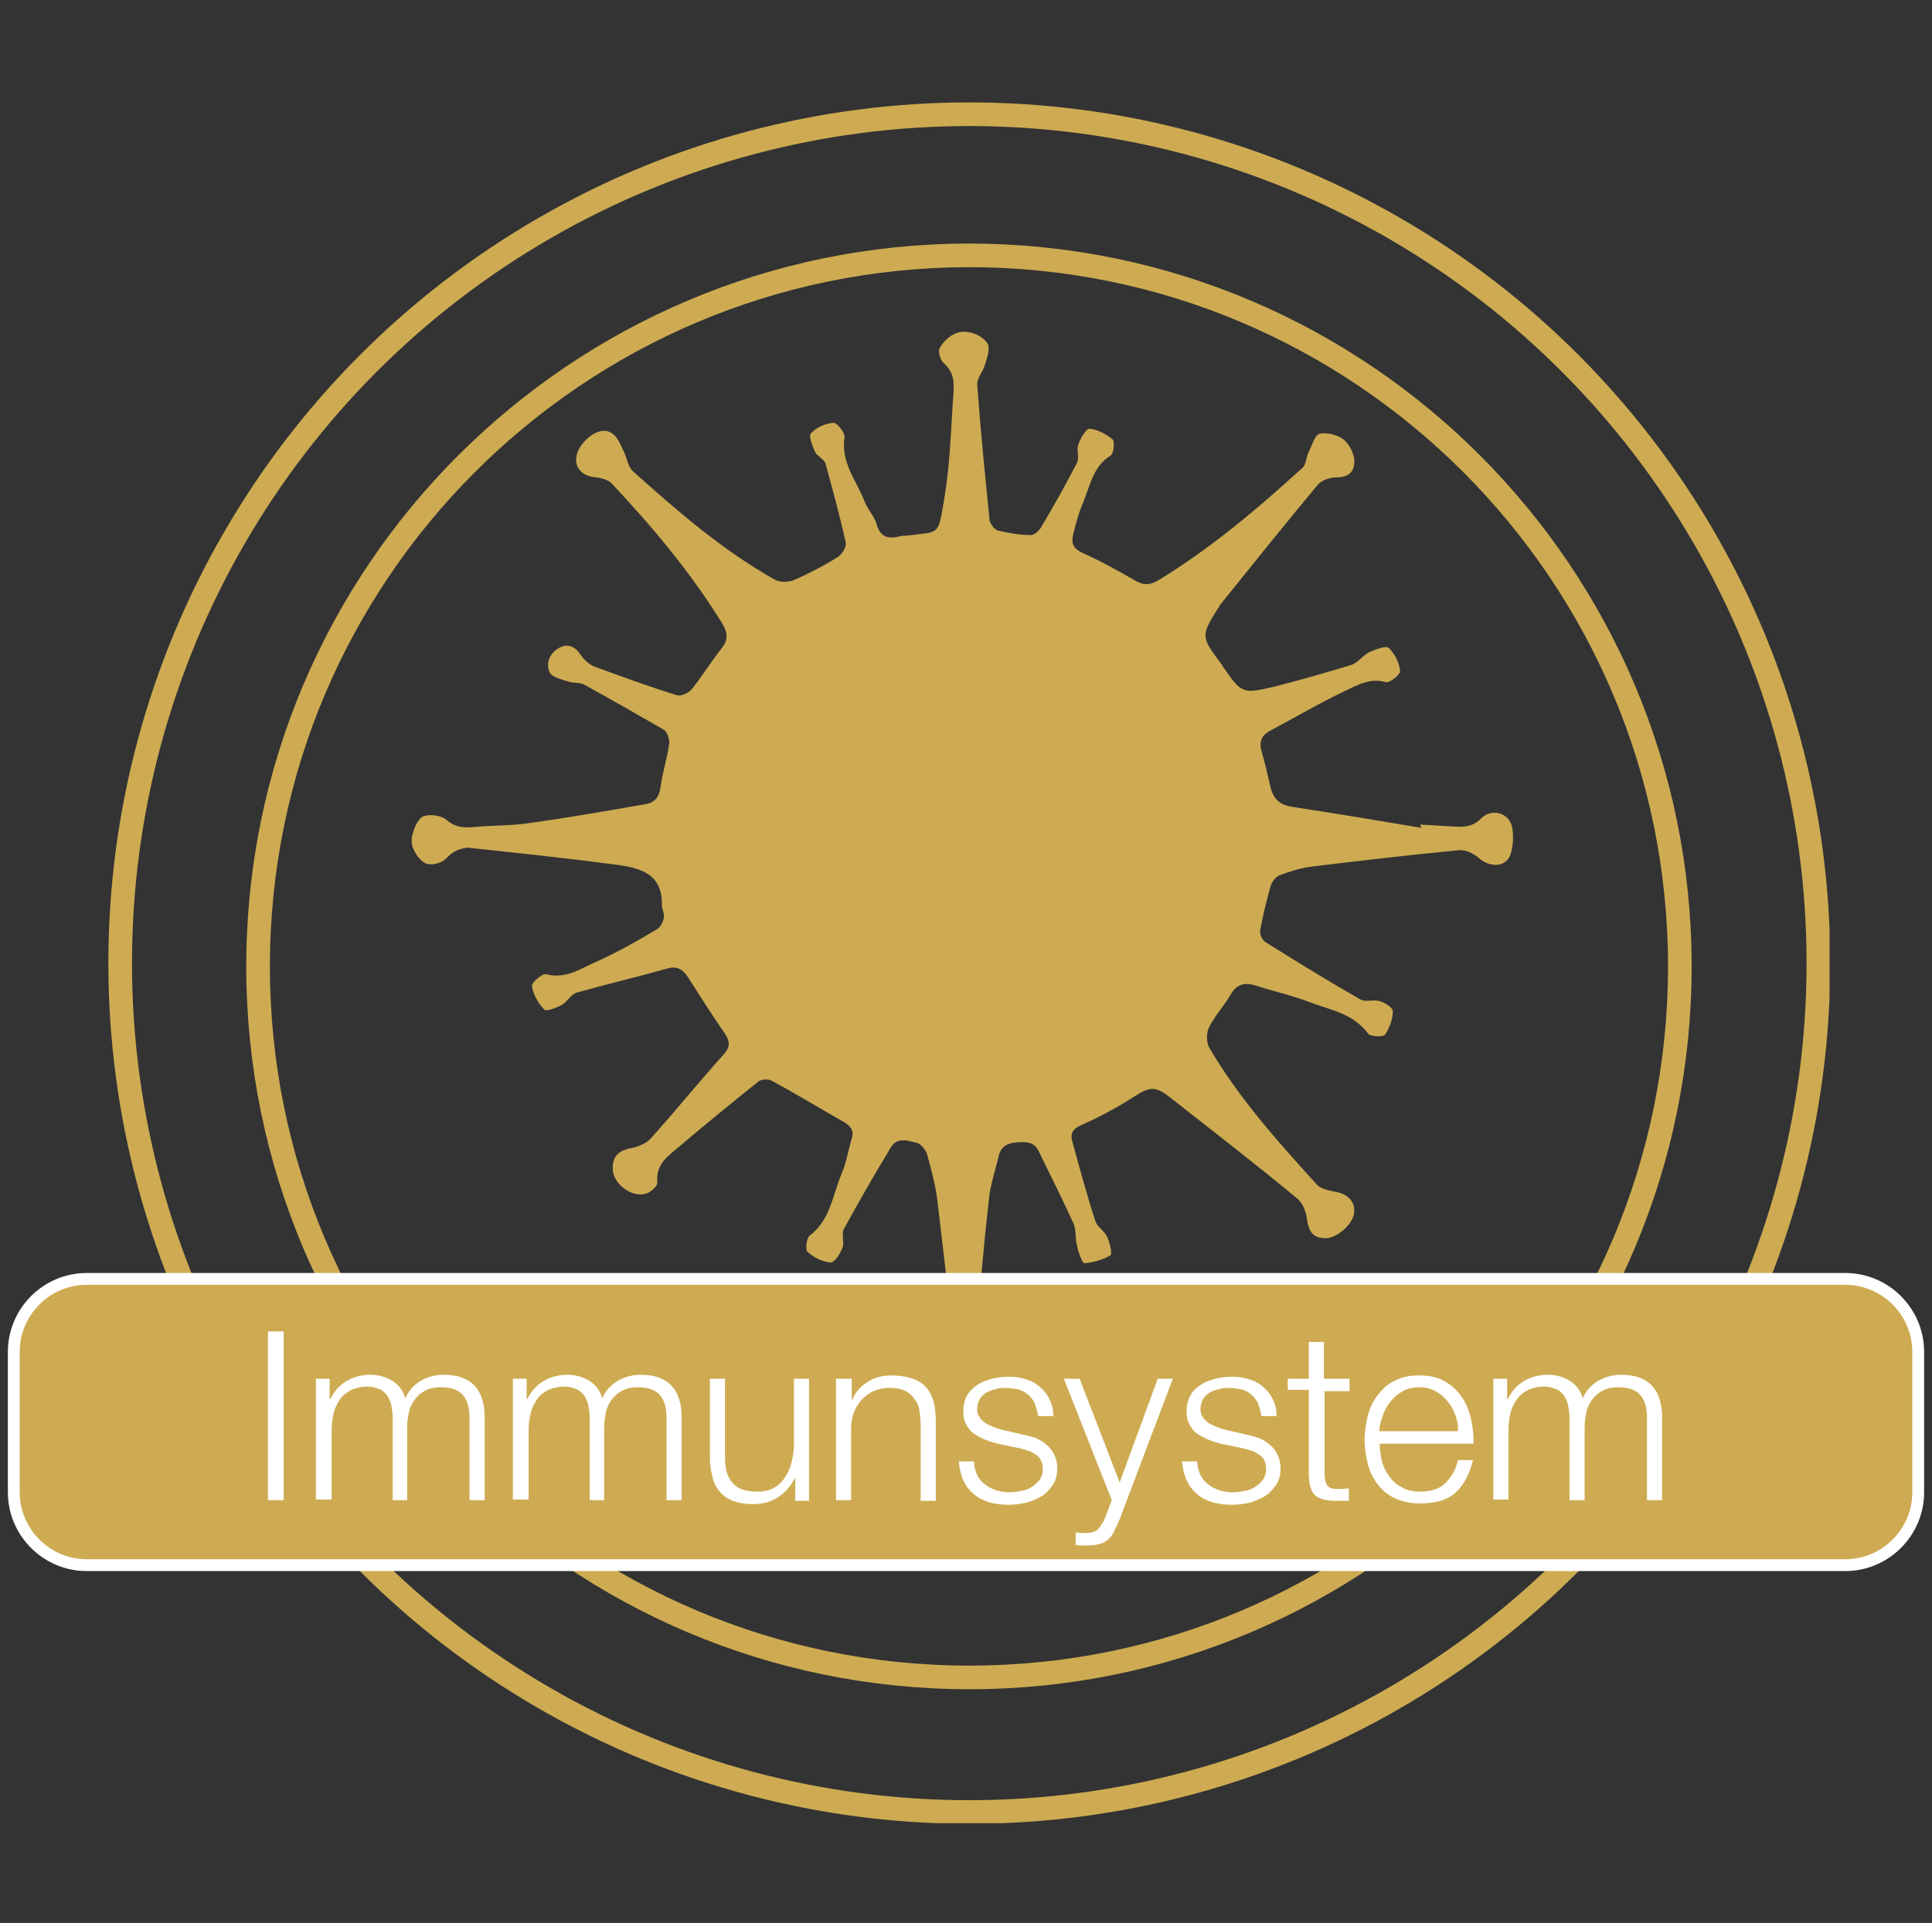
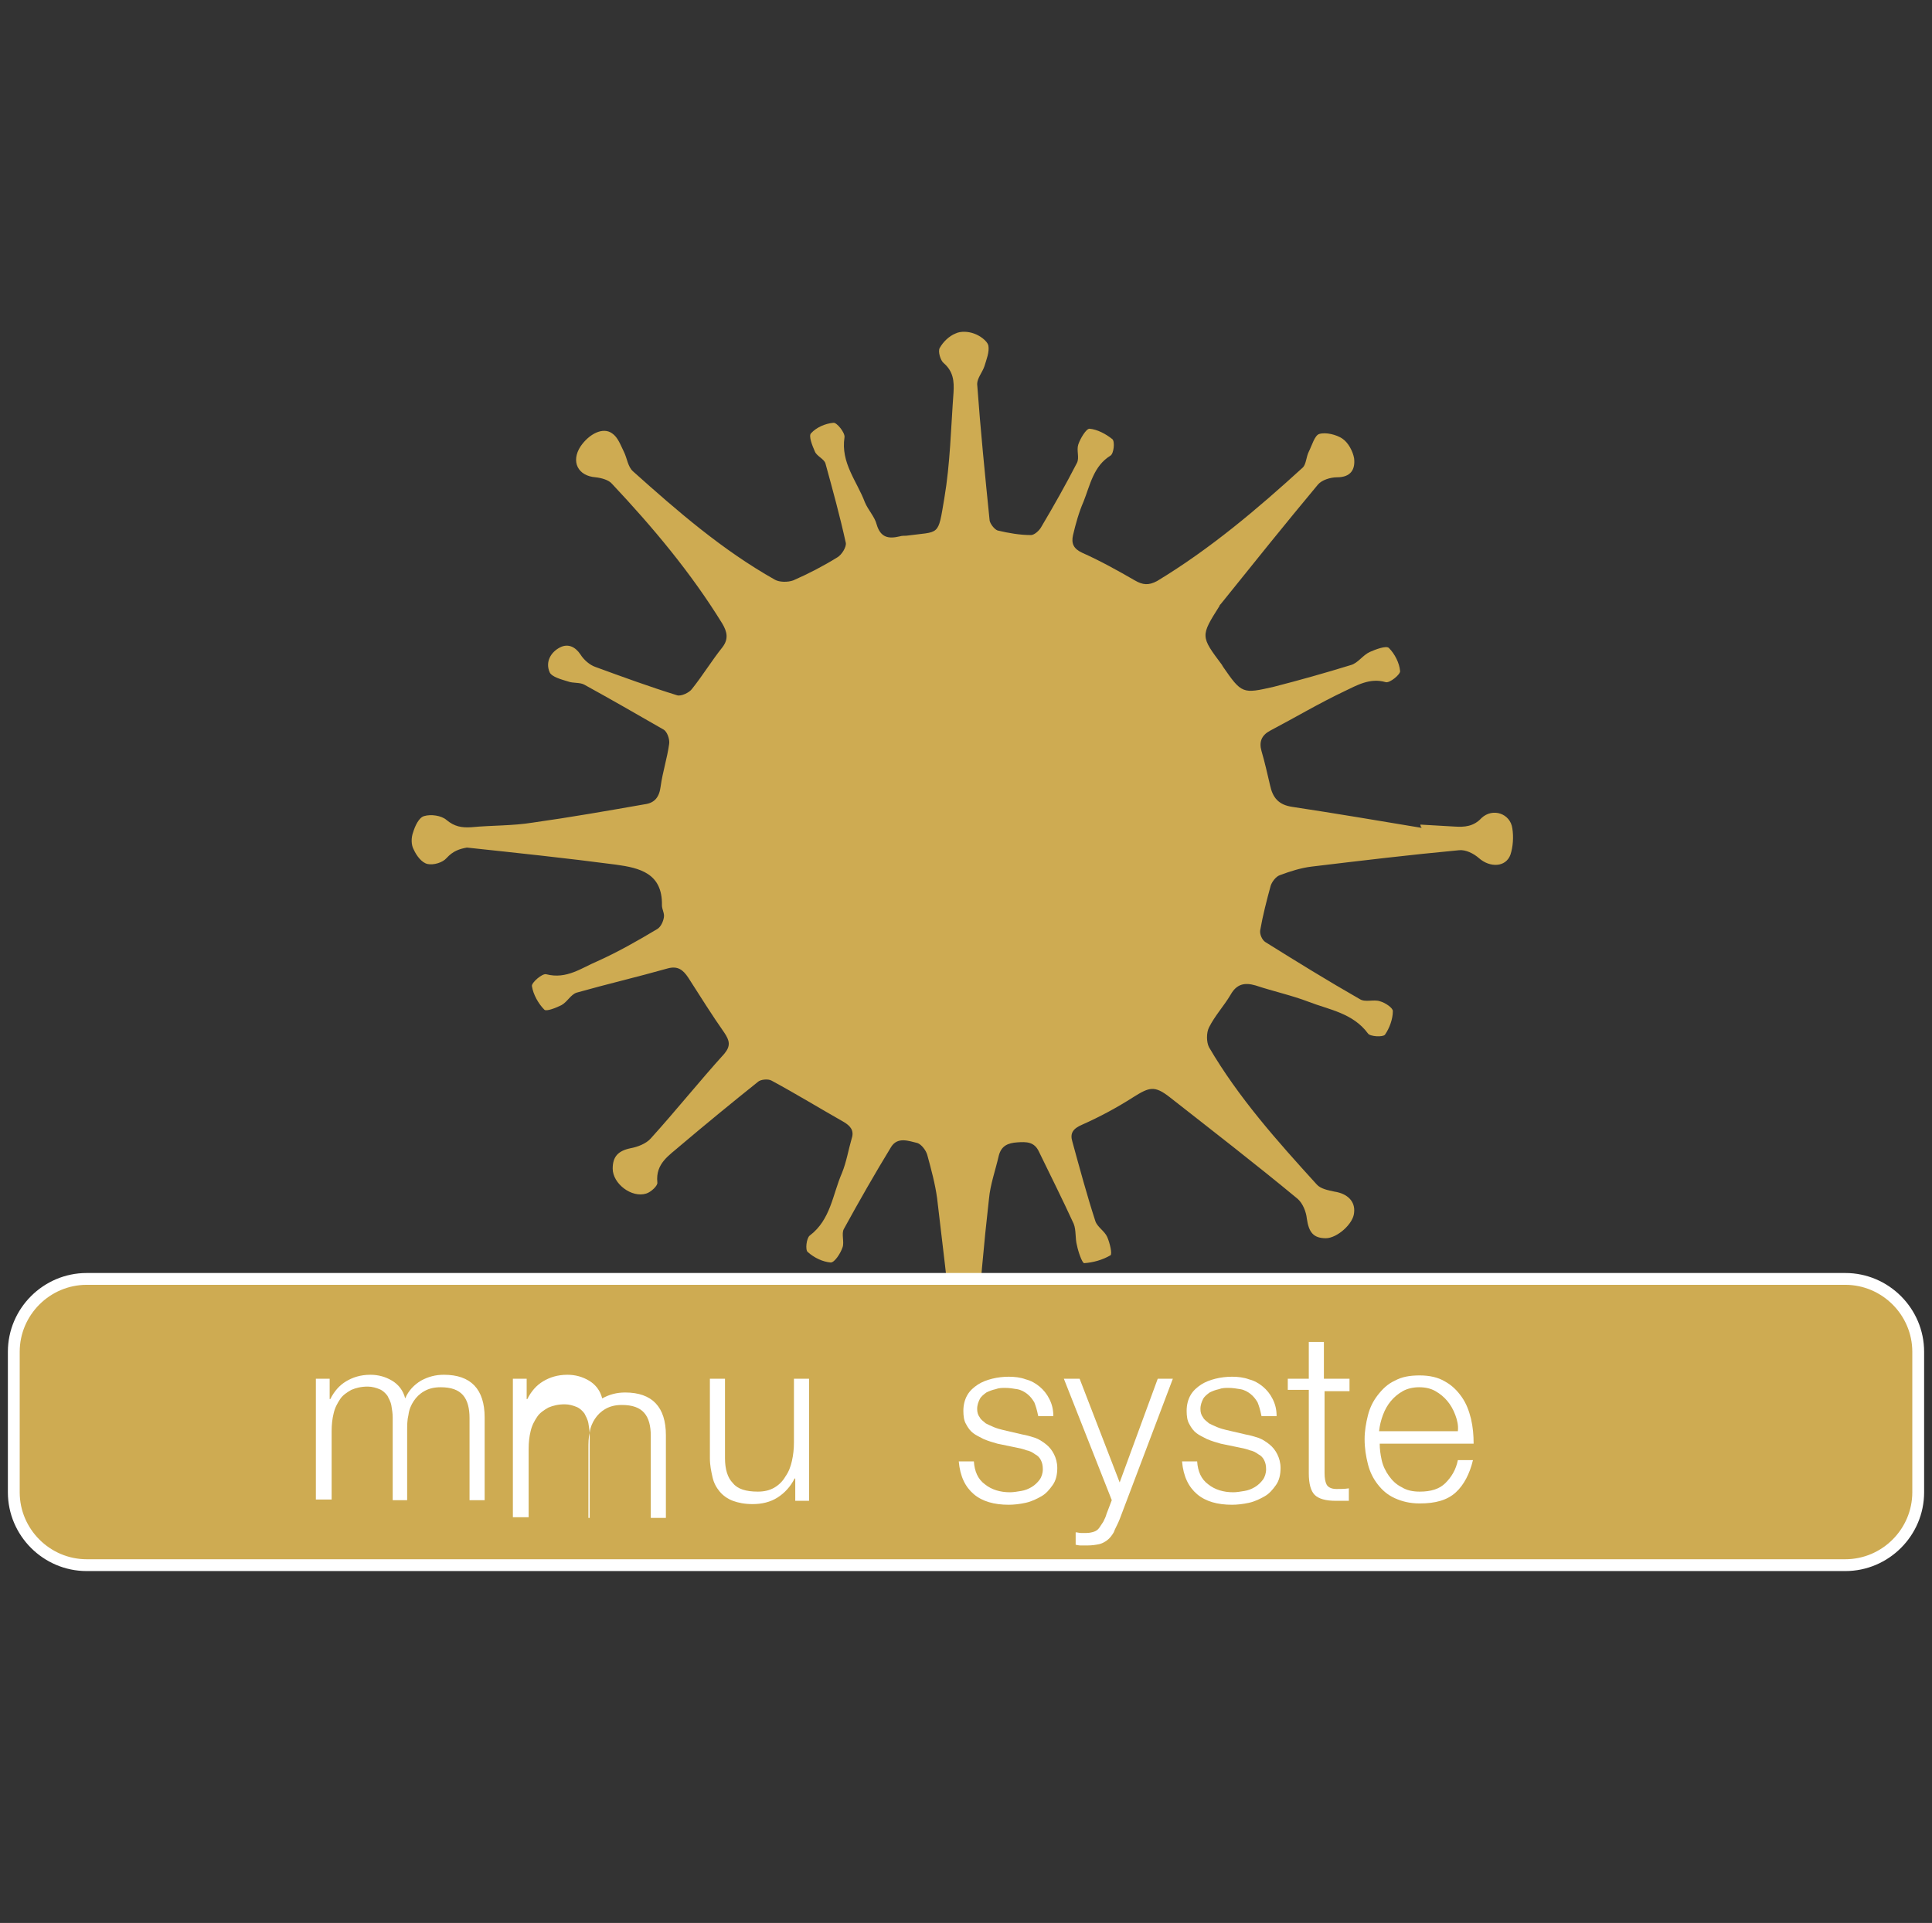
<svg xmlns="http://www.w3.org/2000/svg" xmlns:xlink="http://www.w3.org/1999/xlink" version="1.1" id="Ebene_1" x="0px" y="0px" viewBox="0 0 29.42 29.29" style="enable-background:new 0 0 29.42 29.29;" xml:space="preserve">
  <rect x="0" y="0" width="29.42" height="29.29" fill="#333333" stroke="none" />
  <style type="text/css">
	.st0{clip-path:url(#SVGID_2_);fill:none;stroke:#CEAB52;stroke-width:0.36;}
	.st1{clip-path:url(#SVGID_4_);fill:none;stroke:#CEAB52;stroke-width:0.36;}
	.st2{clip-path:url(#SVGID_6_);fill:none;stroke:#CEAB52;stroke-width:0.36;}
	.st3{clip-path:url(#SVGID_8_);fill:none;stroke:#CEAB52;stroke-width:0.36;}
	.st4{clip-path:url(#SVGID_10_);fill:none;stroke:#CEAB52;stroke-width:0.36;}
	.st5{clip-path:url(#SVGID_12_);fill:none;stroke:#CEAB52;stroke-width:0.36;}
	.st6{clip-path:url(#SVGID_14_);fill:none;stroke:#CEAB52;stroke-width:0.36;}
	.st7{clip-path:url(#SVGID_16_);fill:none;stroke:#CEAB52;stroke-width:0.36;}
	.st8{fill:none;stroke:#CEAB52;stroke-width:0.36;}
	.st9{fill:#CEAB52;}
	.st10{fill:#FFFFFF;}
	.st11{fill:none;stroke:#FFFFFF;stroke-width:0.18;stroke-linecap:round;stroke-linejoin:round;}
	.st12{fill:none;stroke:#FFFFFF;stroke-width:0.1;stroke-miterlimit:10;}
	.st13{fill:none;stroke:#CEAB52;stroke-width:0.4;stroke-linecap:round;stroke-linejoin:round;stroke-miterlimit:10;}
	.st14{fill:none;stroke:#CEAB52;stroke-width:0.4;stroke-linecap:round;stroke-miterlimit:10;}
	.st15{fill:none;stroke:#FFFFFF;stroke-width:0.4;}
	.st16{fill:none;}
	.st17{fill:none;stroke:#CEAB52;stroke-width:0.362;stroke-linecap:round;stroke-linejoin:round;stroke-miterlimit:22.926;}
</style>
  <g>
    <defs>
-       <rect id="SVGID_9_" x="1.65" y="1.56" width="26.21" height="26.21" />
-     </defs>
+       </defs>
    <clipPath id="SVGID_2_">
      <use xlink:href="#SVGID_9_" style="overflow:visible;" />
    </clipPath>
    <circle class="st0" cx="14.76" cy="14.67" r="12.93" />
    <path class="st0" d="M14.76,25.55c5.98,0,10.82-4.85,10.82-10.83c0-5.98-4.85-10.83-10.82-10.83S3.93,8.74,3.93,14.72   C3.93,20.7,8.78,25.55,14.76,25.55z" />
  </g>
  <g>
    <path class="st9" d="M21.63,12.56c0.17,0.01,0.34,0.02,0.52,0.03c0.15,0.01,0.29,0,0.41-0.13c0.17-0.16,0.44-0.07,0.47,0.16   c0.02,0.13,0.01,0.28-0.03,0.4c-0.07,0.19-0.31,0.2-0.48,0.05c-0.08-0.07-0.2-0.13-0.3-0.12c-0.75,0.07-1.5,0.16-2.25,0.25   c-0.16,0.02-0.32,0.07-0.48,0.13c-0.06,0.02-0.12,0.1-0.14,0.16c-0.06,0.22-0.12,0.45-0.16,0.68c-0.01,0.06,0.03,0.15,0.08,0.18   c0.48,0.3,0.95,0.59,1.44,0.87c0.08,0.05,0.21,0,0.3,0.03c0.08,0.02,0.2,0.1,0.2,0.15c0,0.12-0.05,0.26-0.12,0.36   c-0.03,0.04-0.23,0.03-0.26-0.02c-0.23-0.31-0.59-0.36-0.9-0.48c-0.26-0.1-0.54-0.16-0.81-0.25c-0.17-0.05-0.29-0.02-0.38,0.14   c-0.1,0.17-0.24,0.32-0.33,0.5c-0.04,0.08-0.04,0.22,0,0.3c0.45,0.77,1.04,1.43,1.64,2.09c0.06,0.07,0.18,0.09,0.27,0.11   c0.2,0.03,0.32,0.15,0.3,0.32c-0.01,0.17-0.26,0.39-0.43,0.39c-0.19,0-0.26-0.09-0.29-0.3c-0.01-0.1-0.06-0.23-0.14-0.3   c-0.64-0.53-1.3-1.04-1.95-1.55c-0.23-0.18-0.31-0.15-0.55,0c-0.25,0.16-0.51,0.3-0.78,0.42c-0.14,0.06-0.19,0.13-0.15,0.26   c0.11,0.4,0.22,0.81,0.35,1.21c0.03,0.09,0.14,0.15,0.18,0.24c0.04,0.09,0.08,0.26,0.05,0.28c-0.12,0.07-0.26,0.11-0.4,0.12   c-0.03,0-0.09-0.17-0.11-0.27c-0.03-0.11-0.01-0.23-0.05-0.33c-0.17-0.37-0.35-0.73-0.53-1.1c-0.07-0.15-0.19-0.15-0.33-0.14   c-0.14,0.01-0.24,0.05-0.28,0.2c-0.05,0.22-0.13,0.44-0.15,0.66c-0.08,0.7-0.14,1.4-0.19,2.1c-0.01,0.09,0.08,0.19,0.11,0.29   c0.03,0.11,0.08,0.24,0.05,0.34c-0.02,0.07-0.15,0.13-0.24,0.15c-0.09,0.02-0.19,0.02-0.29-0.01c-0.23-0.06-0.31-0.3-0.14-0.46   c0.13-0.12,0.16-0.25,0.14-0.41c-0.07-0.67-0.15-1.34-0.23-2.01c-0.03-0.22-0.09-0.44-0.15-0.66c-0.02-0.07-0.09-0.16-0.15-0.18   c-0.13-0.03-0.3-0.1-0.4,0.06c-0.25,0.41-0.49,0.83-0.72,1.25c-0.04,0.07,0.01,0.2-0.02,0.28c-0.03,0.09-0.12,0.23-0.18,0.23   c-0.12-0.01-0.25-0.07-0.35-0.16c-0.04-0.03-0.02-0.21,0.03-0.25c0.32-0.24,0.35-0.63,0.49-0.95c0.07-0.17,0.1-0.36,0.15-0.53   c0.04-0.12-0.02-0.19-0.12-0.25c-0.37-0.21-0.73-0.43-1.1-0.63c-0.05-0.03-0.17-0.02-0.21,0.02c-0.4,0.32-0.79,0.64-1.18,0.97   c-0.17,0.15-0.38,0.27-0.35,0.56c0.01,0.05-0.1,0.15-0.17,0.17c-0.22,0.07-0.51-0.15-0.51-0.38c0-0.18,0.08-0.27,0.27-0.31   c0.11-0.02,0.24-0.07,0.31-0.15c0.38-0.42,0.74-0.87,1.12-1.29c0.1-0.12,0.08-0.2,0-0.32c-0.19-0.27-0.37-0.56-0.55-0.84   c-0.08-0.12-0.16-0.18-0.31-0.14c-0.46,0.13-0.93,0.24-1.39,0.37c-0.09,0.03-0.14,0.14-0.23,0.19c-0.08,0.04-0.23,0.1-0.26,0.07   c-0.09-0.09-0.17-0.23-0.19-0.36c-0.01-0.05,0.16-0.2,0.22-0.18c0.31,0.08,0.54-0.1,0.78-0.2c0.31-0.14,0.61-0.31,0.91-0.49   c0.05-0.03,0.09-0.11,0.1-0.18c0.01-0.06-0.03-0.12-0.03-0.18c0.01-0.49-0.34-0.57-0.7-0.62c-0.76-0.1-1.52-0.18-2.27-0.26   C7,12.93,6.9,12.96,6.8,13.07c-0.06,0.07-0.2,0.11-0.29,0.09c-0.09-0.02-0.17-0.13-0.21-0.22c-0.04-0.07-0.04-0.18-0.01-0.26   c0.03-0.1,0.09-0.23,0.17-0.25c0.1-0.03,0.26-0.01,0.34,0.06c0.12,0.1,0.23,0.12,0.38,0.11c0.31-0.03,0.62-0.02,0.93-0.07   c0.57-0.08,1.14-0.18,1.71-0.28c0.15-0.02,0.22-0.11,0.24-0.27c0.03-0.22,0.1-0.43,0.13-0.65c0.01-0.07-0.03-0.19-0.09-0.22   C9.7,10.88,9.3,10.65,8.9,10.43c-0.07-0.04-0.17-0.02-0.25-0.05c-0.1-0.03-0.25-0.07-0.28-0.14C8.3,10.08,8.39,9.93,8.53,9.86   c0.12-0.06,0.23-0.01,0.31,0.11c0.05,0.08,0.14,0.16,0.23,0.19c0.41,0.15,0.82,0.3,1.24,0.43c0.06,0.02,0.19-0.04,0.23-0.1   c0.16-0.2,0.3-0.43,0.46-0.63c0.1-0.13,0.07-0.24,0-0.36c-0.48-0.78-1.06-1.47-1.68-2.13C9.27,7.31,9.16,7.28,9.07,7.27   C8.8,7.25,8.69,7.03,8.84,6.8c0.13-0.19,0.34-0.3,0.48-0.2C9.41,6.66,9.45,6.78,9.5,6.88c0.05,0.1,0.06,0.23,0.14,0.3   C10.31,7.78,11,8.38,11.8,8.83c0.07,0.04,0.2,0.04,0.28,0.01c0.23-0.1,0.46-0.22,0.67-0.35c0.07-0.04,0.14-0.16,0.13-0.22   c-0.09-0.41-0.2-0.81-0.31-1.21c-0.02-0.07-0.13-0.11-0.16-0.18c-0.04-0.09-0.1-0.24-0.06-0.28c0.08-0.09,0.22-0.15,0.34-0.16   c0.05-0.01,0.18,0.15,0.17,0.22c-0.06,0.39,0.19,0.67,0.31,0.99c0.05,0.12,0.15,0.22,0.18,0.34c0.06,0.2,0.18,0.22,0.35,0.18   c0.03-0.01,0.07-0.01,0.1-0.01c0.52-0.07,0.48,0.02,0.58-0.57c0.09-0.53,0.1-1.07,0.14-1.61c0.01-0.17,0-0.32-0.15-0.45   c-0.05-0.04-0.09-0.18-0.06-0.23c0.05-0.09,0.14-0.18,0.24-0.22c0.08-0.04,0.2-0.03,0.28,0c0.09,0.03,0.2,0.11,0.22,0.18   c0.02,0.1-0.03,0.22-0.06,0.32c-0.03,0.09-0.11,0.18-0.11,0.27c0.05,0.69,0.12,1.39,0.19,2.08c0.01,0.05,0.07,0.13,0.12,0.15   c0.17,0.04,0.34,0.07,0.51,0.07c0.05,0,0.13-0.07,0.16-0.13c0.19-0.32,0.37-0.64,0.54-0.97c0.04-0.08-0.01-0.19,0.02-0.28   c0.03-0.09,0.12-0.24,0.17-0.24c0.12,0.01,0.25,0.08,0.35,0.16c0.04,0.04,0.02,0.22-0.03,0.25c-0.26,0.16-0.31,0.45-0.41,0.7   c-0.07,0.16-0.12,0.34-0.16,0.51c-0.03,0.13,0.01,0.21,0.14,0.27c0.27,0.12,0.54,0.27,0.8,0.42c0.12,0.07,0.21,0.08,0.34,0.01   c0.81-0.49,1.53-1.1,2.22-1.73c0.05-0.05,0.05-0.16,0.09-0.24c0.05-0.1,0.09-0.25,0.16-0.27c0.1-0.03,0.26,0.01,0.35,0.07   c0.09,0.06,0.16,0.19,0.18,0.3c0.02,0.17-0.05,0.29-0.26,0.29c-0.1,0-0.23,0.04-0.29,0.11c-0.5,0.6-0.99,1.21-1.48,1.82   c-0.01,0.01-0.02,0.02-0.02,0.03c-0.29,0.46-0.29,0.46,0.04,0.9c0,0.01,0.01,0.01,0.01,0.02c0.29,0.42,0.3,0.42,0.78,0.31   c0.39-0.1,0.78-0.21,1.17-0.33c0.11-0.03,0.18-0.15,0.29-0.2c0.09-0.04,0.25-0.1,0.29-0.06c0.09,0.09,0.16,0.23,0.17,0.35   c0.01,0.05-0.16,0.19-0.22,0.17c-0.24-0.07-0.44,0.05-0.63,0.14c-0.38,0.18-0.75,0.4-1.13,0.6c-0.13,0.07-0.17,0.17-0.13,0.31   c0.05,0.17,0.09,0.35,0.13,0.52c0.04,0.19,0.13,0.3,0.34,0.33c0.66,0.1,1.31,0.21,1.97,0.32C21.63,12.59,21.63,12.57,21.63,12.56" />
  </g>
  <g>
    <path class="st9" d="M1.32,23.84c-0.61,0-1.11-0.5-1.11-1.11v-2.14c0-0.61,0.5-1.11,1.11-1.11H28.1c0.61,0,1.11,0.5,1.11,1.11v2.14   c0,0.61-0.5,1.11-1.11,1.11H1.32z" />
    <path class="st10" d="M28.1,19.57c0.56,0,1.02,0.46,1.02,1.02v2.14c0,0.56-0.46,1.02-1.02,1.02H1.32c-0.56,0-1.02-0.46-1.02-1.02   v-2.14c0-0.56,0.46-1.02,1.02-1.02H28.1 M28.1,19.39H1.32c-0.66,0-1.2,0.54-1.2,1.2v2.14c0,0.66,0.54,1.2,1.2,1.2H28.1   c0.66,0,1.2-0.54,1.2-1.2v-2.14C29.3,19.93,28.76,19.39,28.1,19.39L28.1,19.39z" />
  </g>
  <g>
-     <path class="st10" d="M4.32,20.28v2.57H4.08v-2.57H4.32z" />
    <path class="st10" d="M5.02,21v0.31h0.01c0.06-0.12,0.14-0.21,0.24-0.27c0.1-0.06,0.22-0.1,0.37-0.1c0.12,0,0.23,0.03,0.33,0.09   c0.1,0.06,0.17,0.15,0.2,0.27c0.05-0.12,0.14-0.21,0.24-0.27c0.11-0.06,0.22-0.09,0.35-0.09c0.41,0,0.62,0.22,0.62,0.65v1.26H7.15   v-1.25c0-0.15-0.03-0.27-0.1-0.35c-0.07-0.08-0.18-0.12-0.34-0.12c-0.1,0-0.18,0.02-0.25,0.06s-0.12,0.09-0.16,0.15   c-0.04,0.06-0.07,0.13-0.08,0.21c-0.02,0.08-0.02,0.16-0.02,0.25v1.05H5.98v-1.26c0-0.06-0.01-0.12-0.02-0.18   c-0.01-0.06-0.04-0.11-0.06-0.15c-0.03-0.04-0.07-0.08-0.12-0.1c-0.05-0.02-0.11-0.04-0.18-0.04c-0.1,0-0.18,0.02-0.25,0.05   c-0.07,0.04-0.13,0.08-0.17,0.14c-0.04,0.06-0.08,0.13-0.1,0.22c-0.02,0.08-0.03,0.17-0.03,0.27v1.04H4.81V21H5.02z" />
-     <path class="st10" d="M8.02,21v0.31h0.01c0.06-0.12,0.14-0.21,0.24-0.27c0.1-0.06,0.22-0.1,0.37-0.1c0.12,0,0.23,0.03,0.33,0.09   c0.1,0.06,0.17,0.15,0.2,0.27c0.05-0.12,0.14-0.21,0.24-0.27c0.11-0.06,0.22-0.09,0.35-0.09c0.41,0,0.62,0.22,0.62,0.65v1.26h-0.23   v-1.25c0-0.15-0.03-0.27-0.1-0.35c-0.07-0.08-0.18-0.12-0.34-0.12c-0.1,0-0.18,0.02-0.25,0.06s-0.12,0.09-0.16,0.15   c-0.04,0.06-0.07,0.13-0.08,0.21c-0.02,0.08-0.02,0.16-0.02,0.25v1.05H8.98v-1.26c0-0.06-0.01-0.12-0.02-0.18   c-0.01-0.06-0.04-0.11-0.06-0.15c-0.03-0.04-0.07-0.08-0.12-0.1c-0.05-0.02-0.11-0.04-0.18-0.04c-0.1,0-0.18,0.02-0.25,0.05   c-0.07,0.04-0.13,0.08-0.17,0.14c-0.04,0.06-0.08,0.13-0.1,0.22c-0.02,0.08-0.03,0.17-0.03,0.27v1.04H7.81V21H8.02z" />
+     <path class="st10" d="M8.02,21v0.31h0.01c0.06-0.12,0.14-0.21,0.24-0.27c0.1-0.06,0.22-0.1,0.37-0.1c0.12,0,0.23,0.03,0.33,0.09   c0.1,0.06,0.17,0.15,0.2,0.27c0.11-0.06,0.22-0.09,0.35-0.09c0.41,0,0.62,0.22,0.62,0.65v1.26h-0.23   v-1.25c0-0.15-0.03-0.27-0.1-0.35c-0.07-0.08-0.18-0.12-0.34-0.12c-0.1,0-0.18,0.02-0.25,0.06s-0.12,0.09-0.16,0.15   c-0.04,0.06-0.07,0.13-0.08,0.21c-0.02,0.08-0.02,0.16-0.02,0.25v1.05H8.98v-1.26c0-0.06-0.01-0.12-0.02-0.18   c-0.01-0.06-0.04-0.11-0.06-0.15c-0.03-0.04-0.07-0.08-0.12-0.1c-0.05-0.02-0.11-0.04-0.18-0.04c-0.1,0-0.18,0.02-0.25,0.05   c-0.07,0.04-0.13,0.08-0.17,0.14c-0.04,0.06-0.08,0.13-0.1,0.22c-0.02,0.08-0.03,0.17-0.03,0.27v1.04H7.81V21H8.02z" />
    <path class="st10" d="M12.11,22.85v-0.33H12.1c-0.06,0.12-0.15,0.22-0.26,0.29c-0.11,0.07-0.24,0.1-0.38,0.1   c-0.12,0-0.22-0.02-0.3-0.05s-0.15-0.08-0.2-0.14c-0.05-0.06-0.09-0.13-0.11-0.22c-0.02-0.09-0.04-0.18-0.04-0.29V21h0.23v1.21   c0,0.17,0.04,0.3,0.12,0.38c0.07,0.09,0.2,0.13,0.38,0.13c0.1,0,0.18-0.02,0.25-0.06c0.07-0.04,0.13-0.1,0.17-0.17   c0.05-0.07,0.08-0.15,0.1-0.24s0.03-0.18,0.03-0.28V21h0.23v1.86H12.11z" />
-     <path class="st10" d="M12.97,21v0.32h0.01c0.04-0.11,0.12-0.2,0.23-0.27s0.23-0.1,0.36-0.1c0.13,0,0.24,0.02,0.33,0.05   c0.09,0.03,0.16,0.08,0.21,0.14c0.05,0.06,0.09,0.14,0.11,0.22s0.03,0.19,0.03,0.3v1.2h-0.23V21.7c0-0.08-0.01-0.15-0.02-0.22   c-0.01-0.07-0.04-0.13-0.08-0.18c-0.04-0.05-0.08-0.09-0.15-0.12c-0.06-0.03-0.14-0.04-0.23-0.04s-0.17,0.02-0.24,0.05   c-0.07,0.03-0.13,0.08-0.18,0.13c-0.05,0.06-0.09,0.12-0.12,0.2c-0.03,0.08-0.04,0.16-0.04,0.25v1.08h-0.23V21H12.97z" />
    <path class="st10" d="M15.75,21.36c-0.03-0.05-0.06-0.09-0.11-0.13c-0.04-0.03-0.09-0.06-0.15-0.07s-0.12-0.02-0.18-0.02   c-0.05,0-0.1,0-0.15,0.02c-0.05,0.01-0.1,0.03-0.14,0.05c-0.04,0.03-0.08,0.06-0.1,0.1s-0.04,0.09-0.04,0.15   c0,0.05,0.01,0.09,0.04,0.13c0.02,0.04,0.06,0.06,0.09,0.09c0.04,0.02,0.08,0.04,0.13,0.06c0.05,0.02,0.09,0.03,0.13,0.04l0.3,0.07   c0.06,0.01,0.13,0.03,0.19,0.05s0.12,0.06,0.17,0.1c0.05,0.04,0.09,0.09,0.12,0.15c0.03,0.06,0.05,0.13,0.05,0.21   c0,0.1-0.02,0.19-0.07,0.26c-0.05,0.07-0.1,0.13-0.17,0.17c-0.07,0.04-0.15,0.08-0.24,0.1s-0.18,0.03-0.26,0.03   c-0.22,0-0.4-0.05-0.53-0.16s-0.21-0.27-0.23-0.5h0.23c0.01,0.15,0.06,0.27,0.17,0.35c0.1,0.08,0.23,0.12,0.38,0.12   c0.05,0,0.11-0.01,0.17-0.02c0.06-0.01,0.11-0.03,0.16-0.06c0.05-0.03,0.09-0.07,0.12-0.11c0.03-0.04,0.05-0.1,0.05-0.16   c0-0.06-0.01-0.1-0.03-0.14c-0.02-0.04-0.05-0.07-0.09-0.09c-0.04-0.03-0.08-0.05-0.13-0.06c-0.05-0.02-0.1-0.03-0.15-0.04   l-0.29-0.06c-0.07-0.02-0.14-0.04-0.21-0.07c-0.06-0.03-0.12-0.06-0.16-0.09s-0.08-0.08-0.11-0.14c-0.03-0.05-0.04-0.12-0.04-0.2   c0-0.09,0.02-0.17,0.06-0.24s0.1-0.12,0.16-0.16s0.14-0.07,0.22-0.09s0.17-0.03,0.25-0.03c0.09,0,0.18,0.01,0.26,0.04   c0.08,0.02,0.15,0.06,0.21,0.11c0.06,0.05,0.11,0.11,0.15,0.19c0.04,0.08,0.06,0.16,0.06,0.26h-0.23   C15.79,21.47,15.77,21.41,15.75,21.36z" />
    <path class="st10" d="M16.44,21l0.61,1.58L17.63,21h0.23l-0.81,2.14c-0.03,0.08-0.07,0.14-0.09,0.2c-0.03,0.05-0.06,0.09-0.1,0.12   c-0.04,0.03-0.08,0.05-0.12,0.06c-0.05,0.01-0.11,0.02-0.18,0.02c-0.04,0-0.08,0-0.11,0c-0.03,0-0.05-0.01-0.07-0.01v-0.19   c0.03,0,0.05,0.01,0.08,0.01c0.02,0,0.05,0,0.08,0c0.05,0,0.09-0.01,0.12-0.02s0.06-0.03,0.08-0.06c0.02-0.03,0.04-0.06,0.06-0.09   c0.02-0.04,0.04-0.08,0.05-0.12l0.08-0.21L16.2,21H16.44z" />
    <path class="st10" d="M19.15,21.36c-0.03-0.05-0.06-0.09-0.11-0.13c-0.04-0.03-0.09-0.06-0.15-0.07s-0.12-0.02-0.18-0.02   c-0.05,0-0.1,0-0.15,0.02c-0.05,0.01-0.1,0.03-0.14,0.05c-0.04,0.03-0.08,0.06-0.1,0.1s-0.04,0.09-0.04,0.15   c0,0.05,0.01,0.09,0.04,0.13c0.02,0.04,0.06,0.06,0.09,0.09c0.04,0.02,0.08,0.04,0.13,0.06c0.05,0.02,0.09,0.03,0.13,0.04l0.3,0.07   c0.06,0.01,0.13,0.03,0.19,0.05s0.12,0.06,0.17,0.1c0.05,0.04,0.09,0.09,0.12,0.15c0.03,0.06,0.05,0.13,0.05,0.21   c0,0.1-0.02,0.19-0.07,0.26c-0.05,0.07-0.1,0.13-0.17,0.17c-0.07,0.04-0.15,0.08-0.24,0.1s-0.18,0.03-0.26,0.03   c-0.22,0-0.4-0.05-0.53-0.16s-0.21-0.27-0.23-0.5h0.23c0.01,0.15,0.06,0.27,0.17,0.35c0.1,0.08,0.23,0.12,0.38,0.12   c0.05,0,0.11-0.01,0.17-0.02c0.06-0.01,0.11-0.03,0.16-0.06c0.05-0.03,0.09-0.07,0.12-0.11c0.03-0.04,0.05-0.1,0.05-0.16   c0-0.06-0.01-0.1-0.03-0.14c-0.02-0.04-0.05-0.07-0.09-0.09c-0.04-0.03-0.08-0.05-0.13-0.06c-0.05-0.02-0.1-0.03-0.15-0.04   l-0.29-0.06c-0.07-0.02-0.14-0.04-0.21-0.07c-0.06-0.03-0.12-0.06-0.16-0.09s-0.08-0.08-0.11-0.14c-0.03-0.05-0.04-0.12-0.04-0.2   c0-0.09,0.02-0.17,0.06-0.24s0.1-0.12,0.16-0.16s0.14-0.07,0.22-0.09s0.17-0.03,0.25-0.03c0.09,0,0.18,0.01,0.26,0.04   c0.08,0.02,0.15,0.06,0.21,0.11c0.06,0.05,0.11,0.11,0.15,0.19c0.04,0.08,0.06,0.16,0.06,0.26h-0.23   C19.19,21.47,19.17,21.41,19.15,21.36z" />
    <path class="st10" d="M20.55,21v0.19h-0.38v1.25c0,0.07,0.01,0.13,0.03,0.17s0.07,0.07,0.15,0.07c0.06,0,0.13,0,0.19-0.01v0.19   c-0.03,0-0.07,0-0.1,0c-0.03,0-0.07,0-0.1,0c-0.15,0-0.26-0.03-0.32-0.09s-0.09-0.17-0.09-0.33v-1.27h-0.32V21h0.32v-0.56h0.23V21   H20.55z" />
    <path class="st10" d="M21.04,22.24c0.02,0.09,0.06,0.17,0.11,0.24s0.11,0.13,0.19,0.17c0.08,0.05,0.17,0.07,0.28,0.07   c0.17,0,0.3-0.04,0.39-0.13c0.09-0.09,0.16-0.2,0.19-0.35h0.23c-0.05,0.21-0.14,0.38-0.26,0.49c-0.13,0.12-0.31,0.17-0.55,0.17   c-0.15,0-0.27-0.03-0.38-0.08c-0.11-0.05-0.19-0.12-0.26-0.21s-0.12-0.19-0.15-0.31s-0.05-0.24-0.05-0.38   c0-0.12,0.02-0.24,0.05-0.36c0.03-0.12,0.08-0.22,0.15-0.31c0.07-0.09,0.15-0.17,0.26-0.22c0.11-0.06,0.23-0.08,0.38-0.08   c0.15,0,0.28,0.03,0.38,0.09c0.11,0.06,0.19,0.14,0.26,0.24c0.07,0.1,0.11,0.21,0.14,0.33c0.03,0.13,0.04,0.25,0.04,0.38h-1.43   C21.01,22.07,21.02,22.15,21.04,22.24z M22.16,21.55c-0.03-0.08-0.07-0.15-0.12-0.21c-0.05-0.06-0.11-0.11-0.18-0.15   s-0.15-0.06-0.25-0.06c-0.09,0-0.18,0.02-0.25,0.06s-0.13,0.09-0.18,0.15c-0.05,0.06-0.09,0.13-0.12,0.21   c-0.03,0.08-0.05,0.16-0.06,0.25h1.2C22.21,21.71,22.19,21.63,22.16,21.55z" />
-     <path class="st10" d="M22.95,21v0.31h0.01c0.06-0.12,0.14-0.21,0.24-0.27c0.1-0.06,0.22-0.1,0.37-0.1c0.12,0,0.23,0.03,0.33,0.09   c0.1,0.06,0.17,0.15,0.2,0.27c0.05-0.12,0.14-0.21,0.24-0.27c0.11-0.06,0.22-0.09,0.35-0.09c0.41,0,0.62,0.22,0.62,0.65v1.26h-0.23   v-1.25c0-0.15-0.03-0.27-0.1-0.35c-0.07-0.08-0.18-0.12-0.34-0.12c-0.1,0-0.18,0.02-0.25,0.06s-0.12,0.09-0.16,0.15   c-0.04,0.06-0.07,0.13-0.08,0.21c-0.02,0.08-0.02,0.16-0.02,0.25v1.05h-0.23v-1.26c0-0.06-0.01-0.12-0.02-0.18   c-0.01-0.06-0.04-0.11-0.06-0.15c-0.03-0.04-0.07-0.08-0.12-0.1c-0.05-0.02-0.11-0.04-0.18-0.04c-0.1,0-0.18,0.02-0.25,0.05   c-0.07,0.04-0.13,0.08-0.17,0.14c-0.04,0.06-0.08,0.13-0.1,0.22c-0.02,0.08-0.03,0.17-0.03,0.27v1.04h-0.23V21H22.95z" />
  </g>
</svg>